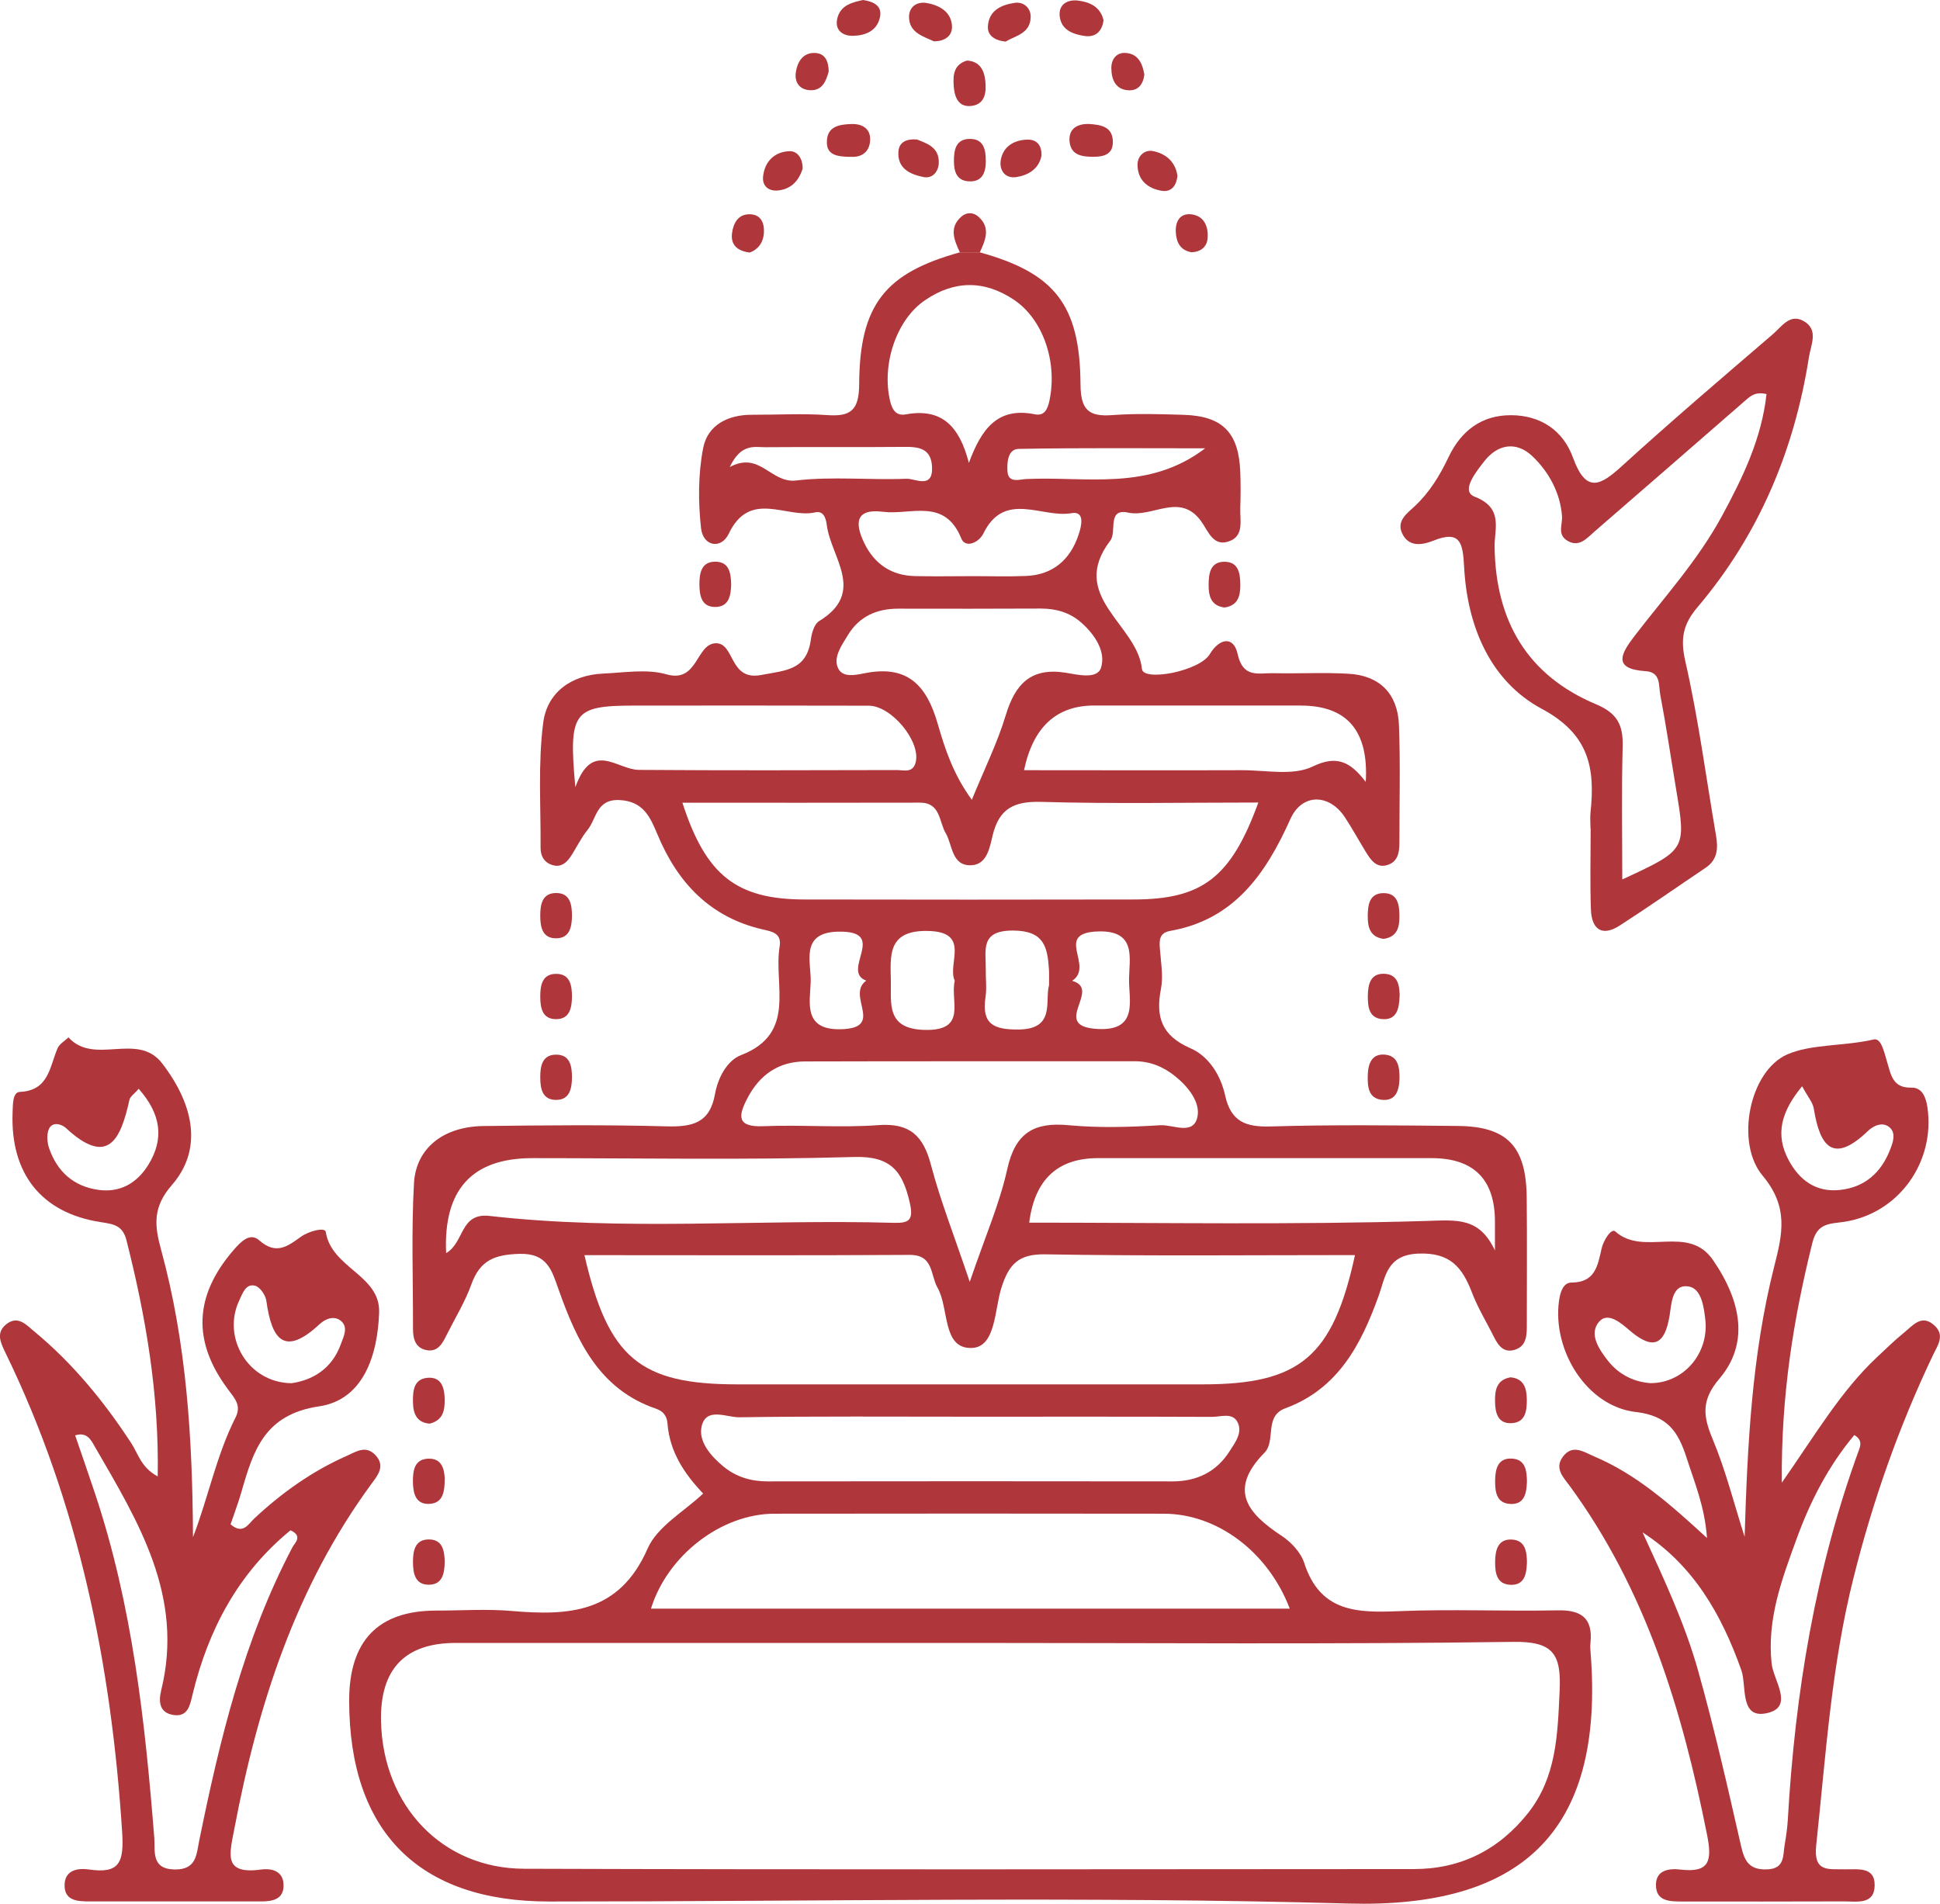
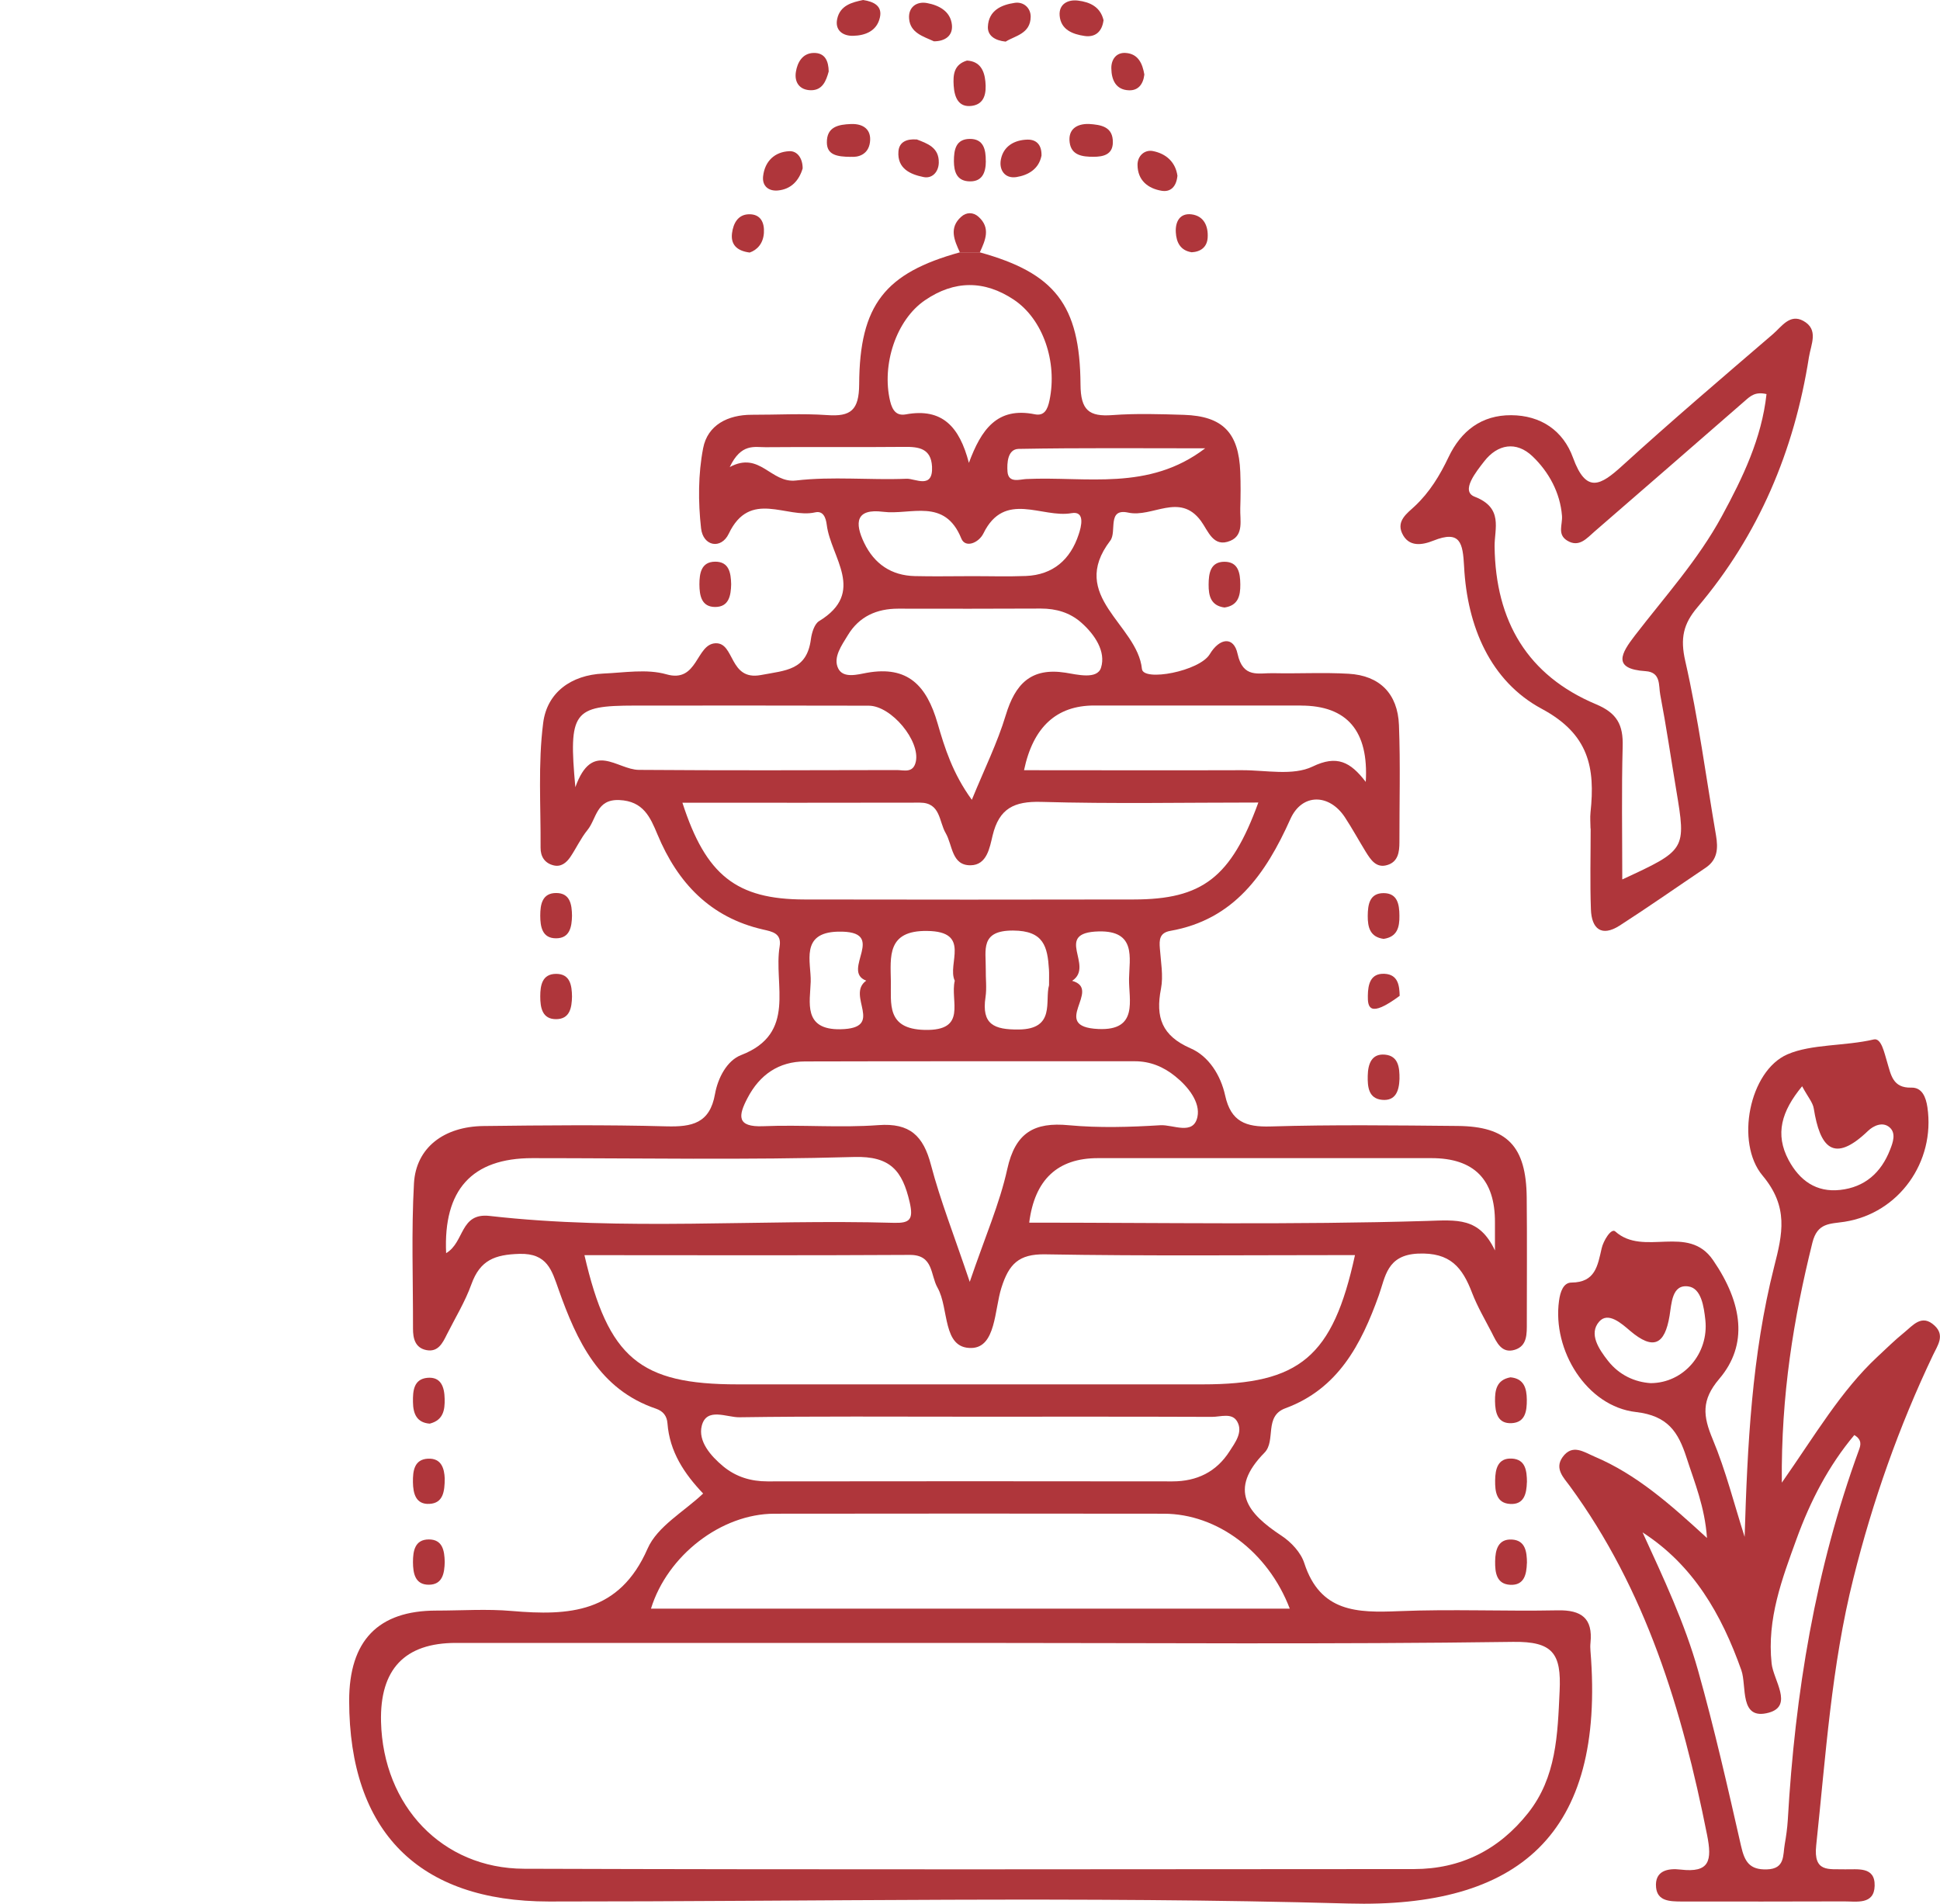
<svg xmlns="http://www.w3.org/2000/svg" width="54" height="53" viewBox="0 0 54 53" fill="none">
  <g clip-path="url(#clip0_2654_1288)">
    <path d="M44.271 45.963C44.265 45.887 44.263 45.813 44.271 45.738C44.342 45.045 44.014 44.818 43.358 44.831C41.885 44.861 40.407 44.793 38.933 44.854C37.781 44.901 36.75 44.888 36.305 43.517C36.21 43.22 35.937 42.929 35.671 42.754C34.723 42.13 34.18 41.477 35.197 40.442C35.523 40.111 35.177 39.427 35.777 39.206C37.242 38.666 37.887 37.439 38.381 36.057C38.563 35.548 38.601 34.941 39.467 34.9C40.371 34.86 40.706 35.285 40.978 35.999C41.125 36.379 41.335 36.737 41.524 37.102C41.659 37.37 41.796 37.691 42.166 37.577C42.516 37.468 42.499 37.129 42.499 36.825C42.499 35.663 42.508 34.502 42.496 33.34C42.483 31.911 41.953 31.357 40.571 31.346C38.836 31.33 37.1 31.308 35.367 31.36C34.681 31.38 34.262 31.231 34.102 30.497C33.978 29.932 33.643 29.401 33.136 29.183C32.343 28.836 32.159 28.323 32.316 27.526C32.385 27.168 32.312 26.779 32.285 26.405C32.265 26.16 32.276 25.969 32.575 25.915C34.346 25.604 35.23 24.337 35.919 22.799C36.243 22.079 37.001 22.093 37.435 22.752C37.639 23.063 37.818 23.391 38.013 23.709C38.153 23.934 38.306 24.177 38.616 24.082C38.915 23.992 38.953 23.722 38.953 23.448C38.951 22.36 38.982 21.273 38.94 20.188C38.907 19.31 38.401 18.806 37.539 18.757C36.839 18.716 36.136 18.757 35.436 18.741C35.031 18.732 34.599 18.892 34.448 18.203C34.341 17.706 33.947 17.757 33.674 18.212C33.389 18.687 31.824 18.982 31.786 18.624C31.66 17.381 29.719 16.605 30.904 15.052C31.095 14.804 30.805 14.14 31.405 14.271C32.079 14.417 32.835 13.701 33.426 14.5C33.632 14.779 33.77 15.259 34.251 15.054C34.627 14.892 34.512 14.478 34.523 14.151C34.534 13.814 34.536 13.476 34.523 13.138C34.481 12.044 34.033 11.585 32.956 11.549C32.294 11.529 31.627 11.507 30.966 11.556C30.313 11.605 30.08 11.423 30.076 10.701C30.062 8.479 29.353 7.601 27.272 7.025H26.718C24.64 7.599 23.926 8.481 23.915 10.698C23.911 11.421 23.68 11.603 23.026 11.556C22.328 11.507 21.624 11.549 20.923 11.547C20.261 11.547 19.696 11.831 19.572 12.477C19.432 13.199 19.432 13.973 19.514 14.707C19.572 15.216 20.077 15.297 20.285 14.858C20.877 13.616 21.892 14.446 22.69 14.264C22.909 14.214 22.987 14.401 23.013 14.613C23.126 15.518 24.119 16.488 22.8 17.291C22.67 17.37 22.596 17.613 22.572 17.791C22.459 18.662 21.881 18.66 21.178 18.793C20.29 18.957 20.456 17.89 19.92 17.908C19.368 17.926 19.43 19.027 18.548 18.772C18.003 18.617 17.376 18.727 16.786 18.752C15.906 18.793 15.23 19.272 15.12 20.121C14.973 21.264 15.055 22.437 15.047 23.598C15.044 23.844 15.162 24.031 15.408 24.091C15.616 24.143 15.764 24.019 15.873 23.862C16.039 23.616 16.166 23.337 16.352 23.108C16.607 22.797 16.593 22.246 17.238 22.273C17.907 22.302 18.1 22.75 18.3 23.229C18.865 24.587 19.776 25.541 21.234 25.876C21.491 25.935 21.763 25.978 21.701 26.351C21.526 27.418 22.189 28.769 20.631 29.372C20.236 29.523 19.982 30.009 19.902 30.457C19.758 31.276 19.259 31.375 18.552 31.357C16.857 31.31 15.16 31.328 13.462 31.348C12.356 31.36 11.581 31.951 11.523 32.94C11.448 34.283 11.499 35.636 11.496 36.985C11.494 37.266 11.559 37.525 11.869 37.586C12.19 37.649 12.319 37.394 12.436 37.156C12.671 36.69 12.948 36.237 13.123 35.749C13.365 35.08 13.775 34.927 14.459 34.907C15.239 34.885 15.361 35.373 15.547 35.895C16.057 37.336 16.682 38.682 18.262 39.218C18.461 39.287 18.563 39.42 18.579 39.625C18.639 40.417 19.047 41.027 19.572 41.579C19.042 42.083 18.297 42.492 18.025 43.114C17.238 44.912 15.833 44.984 14.247 44.849C13.551 44.788 12.846 44.838 12.144 44.838C10.526 44.838 9.718 45.675 9.719 47.35C9.724 50.992 11.656 52.937 15.279 52.937C22.696 52.939 30.118 52.786 37.528 52.993C42.257 53.124 44.69 51.091 44.271 45.963ZM39.846 32.242C41.029 32.242 41.618 32.838 41.612 34.031V34.812C41.173 33.883 40.562 33.964 39.698 33.991C36.019 34.101 32.336 34.038 28.648 34.038C28.799 32.841 29.437 32.242 30.561 32.242H39.846ZM36.21 19.643C37.499 19.643 38.101 20.352 38.016 21.768C37.586 21.206 37.211 21.014 36.535 21.341C35.988 21.604 35.234 21.44 34.572 21.442C32.557 21.449 30.541 21.442 28.504 21.442C28.756 20.241 29.406 19.641 30.457 19.641H36.21V19.643ZM33.546 12.481C31.97 13.683 30.24 13.258 28.564 13.336C28.383 13.345 28.07 13.46 28.044 13.132C28.026 12.893 28.046 12.504 28.352 12.497C30.082 12.465 31.813 12.481 33.546 12.481ZM30.025 14.878C29.794 15.583 29.307 16.004 28.558 16.035C28.041 16.056 27.525 16.038 27.009 16.04C26.492 16.04 25.976 16.051 25.46 16.038C24.813 16.022 24.338 15.702 24.055 15.115C23.784 14.554 23.818 14.151 24.582 14.248C25.349 14.345 26.295 13.847 26.758 14.991C26.869 15.268 27.244 15.115 27.374 14.849C27.964 13.647 29.005 14.433 29.827 14.286C30.215 14.217 30.096 14.669 30.025 14.878ZM25.745 8.36C26.561 7.801 27.399 7.795 28.221 8.344C29.036 8.889 29.435 10.077 29.214 11.14C29.16 11.405 29.067 11.585 28.806 11.534C27.753 11.32 27.312 11.961 26.969 12.886C26.707 11.878 26.226 11.351 25.214 11.536C24.963 11.581 24.844 11.441 24.777 11.169C24.536 10.16 24.941 8.909 25.745 8.36ZM22.155 13.377C21.451 13.458 21.154 12.549 20.312 13.003C20.631 12.333 21.001 12.452 21.311 12.45C22.596 12.438 23.882 12.454 25.169 12.441C25.575 12.436 25.916 12.483 25.943 12.99C25.976 13.631 25.471 13.319 25.238 13.328C24.21 13.37 23.171 13.258 22.155 13.377ZM23.6 17.683C23.915 17.161 24.405 16.945 24.999 16.945C26.324 16.947 27.649 16.949 28.974 16.942C29.398 16.942 29.779 17.053 30.096 17.332C30.472 17.663 30.789 18.138 30.647 18.588C30.541 18.925 29.983 18.779 29.655 18.727C28.695 18.579 28.259 19.04 27.995 19.911C27.764 20.677 27.405 21.401 27.051 22.266C26.517 21.532 26.295 20.819 26.096 20.132C25.792 19.087 25.271 18.527 24.132 18.73C23.873 18.777 23.47 18.896 23.33 18.606C23.182 18.3 23.43 17.964 23.6 17.683ZM17.783 21.433C17.172 21.428 16.485 20.598 16.015 21.915C15.822 19.808 15.957 19.646 17.662 19.643C19.835 19.643 22.007 19.639 24.181 19.646C24.813 19.648 25.621 20.629 25.491 21.208C25.418 21.534 25.158 21.438 24.965 21.438C22.57 21.444 20.177 21.451 17.783 21.433ZM18.995 22.347C21.225 22.347 23.414 22.351 25.606 22.345C26.184 22.345 26.133 22.871 26.324 23.195C26.517 23.529 26.486 24.094 27.015 24.089C27.474 24.085 27.549 23.592 27.629 23.261C27.811 22.502 28.232 22.304 28.979 22.324C30.962 22.381 32.948 22.342 35.026 22.342C34.264 24.436 33.462 25.039 31.558 25.041C28.502 25.046 25.446 25.048 22.39 25.041C20.505 25.037 19.649 24.375 18.995 22.347ZM29.843 27.306C30.479 26.889 29.3 25.962 30.585 25.93C31.634 25.906 31.436 26.675 31.427 27.243C31.416 27.832 31.7 28.699 30.572 28.647C29.191 28.584 30.696 27.544 29.843 27.306ZM27.439 26.982C27.445 26.448 27.275 25.901 28.201 25.906C29.056 25.91 29.158 26.356 29.198 26.993C29.205 27.103 29.2 27.216 29.2 27.429C29.076 27.866 29.389 28.652 28.354 28.661C27.671 28.667 27.317 28.521 27.432 27.758C27.47 27.504 27.434 27.24 27.439 26.982ZM25.734 28.672C24.664 28.645 24.808 27.936 24.797 27.315C24.788 26.637 24.684 25.903 25.801 25.917C27.051 25.928 26.353 26.835 26.576 27.303C26.439 27.866 26.942 28.703 25.734 28.672ZM23.392 28.654C22.342 28.672 22.55 27.893 22.566 27.33C22.581 26.79 22.264 25.966 23.317 25.937C24.768 25.899 23.381 27.029 24.112 27.301C23.534 27.711 24.662 28.631 23.392 28.654ZM20.808 30.567C21.147 29.917 21.679 29.552 22.406 29.55C25.468 29.541 28.531 29.547 31.591 29.545C32.015 29.545 32.385 29.698 32.711 29.962C33.076 30.254 33.415 30.689 33.331 31.092C33.22 31.621 32.651 31.303 32.296 31.326C31.45 31.378 30.594 31.404 29.752 31.326C28.788 31.233 28.261 31.531 28.037 32.548C27.826 33.507 27.423 34.423 26.993 35.686C26.554 34.383 26.175 33.424 25.914 32.433C25.701 31.618 25.325 31.258 24.451 31.323C23.388 31.402 22.313 31.308 21.245 31.353C20.496 31.384 20.549 31.058 20.808 30.567ZM13.628 33.851C12.797 33.757 12.935 34.585 12.418 34.887C12.337 33.123 13.136 32.242 14.816 32.242C17.801 32.242 20.791 32.296 23.776 32.21C24.784 32.181 25.118 32.593 25.32 33.466C25.435 33.962 25.316 34.054 24.881 34.043C21.13 33.937 17.371 34.277 13.628 33.851ZM16.268 34.943C19.301 34.943 22.315 34.954 25.327 34.936C25.989 34.934 25.894 35.494 26.096 35.848C26.424 36.426 26.222 37.547 27.042 37.527C27.72 37.511 27.68 36.462 27.873 35.855C28.081 35.195 28.352 34.907 29.092 34.92C31.959 34.97 34.829 34.941 37.716 34.941C37.1 37.775 36.181 38.54 33.477 38.54H20.529C17.814 38.54 16.93 37.813 16.268 34.943ZM19.534 39.692C19.667 39.17 20.225 39.461 20.58 39.456C22.716 39.425 24.855 39.44 26.991 39.44C29.238 39.44 31.485 39.436 33.732 39.445C33.974 39.447 34.295 39.319 34.439 39.578C34.603 39.87 34.381 40.161 34.226 40.401C33.858 40.978 33.315 41.241 32.635 41.241C28.877 41.236 25.121 41.236 21.362 41.241C20.901 41.241 20.489 41.117 20.134 40.825C19.778 40.53 19.425 40.12 19.534 39.692ZM21.553 42.141C25.167 42.135 28.784 42.137 32.398 42.141C33.883 42.144 35.297 43.202 35.901 44.784H18.12C18.577 43.303 20.073 42.144 21.553 42.141ZM43.412 47.08C43.356 48.295 43.325 49.477 42.532 50.477C41.719 51.501 40.657 52.032 39.363 52.034C31.104 52.039 22.845 52.052 14.586 52.025C12.303 52.018 10.665 50.269 10.606 47.935C10.57 46.471 11.265 45.738 12.691 45.738H26.96C32.012 45.738 37.065 45.779 42.115 45.709C43.225 45.693 43.463 46.033 43.412 47.08Z" fill="#AF363B" />
    <path d="M51.591 43.933C52.127 41.788 52.856 39.715 53.807 37.721C53.931 37.459 54.144 37.18 53.851 36.906C53.492 36.568 53.246 36.901 53 37.099C52.741 37.309 52.502 37.545 52.258 37.772C51.239 38.724 50.534 39.938 49.597 41.277C49.574 38.828 49.925 36.705 50.448 34.596C50.587 34.034 50.937 34.076 51.345 34.013C52.859 33.775 53.871 32.343 53.65 30.828C53.608 30.54 53.499 30.272 53.204 30.279C52.681 30.295 52.635 29.917 52.528 29.566C52.451 29.318 52.369 28.888 52.156 28.938C51.352 29.127 50.425 29.061 49.754 29.352C48.69 29.813 48.298 31.814 49.058 32.724C49.794 33.601 49.617 34.351 49.384 35.263C48.761 37.723 48.639 40.244 48.562 42.785C48.271 41.878 48.039 40.944 47.673 40.068C47.403 39.422 47.35 38.981 47.857 38.385C48.661 37.441 48.511 36.289 47.684 35.083C46.988 34.063 45.756 34.995 44.961 34.283C44.846 34.18 44.628 34.547 44.582 34.754C44.471 35.236 44.407 35.702 43.742 35.706C43.518 35.706 43.429 35.963 43.396 36.21C43.203 37.588 44.165 39.154 45.535 39.31C46.428 39.413 46.714 39.868 46.944 40.577C47.168 41.273 47.454 41.95 47.514 42.817C46.499 41.885 45.557 41.047 44.382 40.55C44.083 40.422 43.766 40.188 43.494 40.566C43.265 40.888 43.525 41.138 43.693 41.367C45.814 44.262 46.824 47.6 47.516 51.08C47.66 51.8 47.589 52.144 46.778 52.048C46.437 52.007 46.051 52.07 46.097 52.547C46.135 52.93 46.487 52.934 46.789 52.937C48.3 52.937 49.814 52.941 51.325 52.934C51.675 52.932 52.169 53.036 52.181 52.498C52.194 51.951 51.7 52.05 51.349 52.041C50.906 52.027 50.472 52.138 50.554 51.375C50.82 48.881 50.977 46.375 51.591 43.933ZM45.947 38.506C45.506 38.477 45.076 38.286 44.759 37.885C44.506 37.561 44.214 37.133 44.515 36.791C44.764 36.51 45.138 36.847 45.377 37.052C46.016 37.592 46.337 37.444 46.472 36.633C46.53 36.291 46.534 35.746 46.997 35.814C47.356 35.864 47.429 36.379 47.469 36.753C47.565 37.678 46.869 38.502 45.947 38.506ZM50.162 30.241C50.324 30.542 50.461 30.693 50.487 30.864C50.658 31.929 51.03 32.413 51.997 31.483C52.147 31.339 52.402 31.22 52.593 31.382C52.785 31.544 52.69 31.807 52.61 32.008C52.362 32.647 51.906 33.052 51.221 33.127C50.556 33.201 50.091 32.865 49.785 32.294C49.402 31.573 49.586 30.939 50.162 30.241ZM49.763 50.672C49.749 50.895 49.718 51.118 49.679 51.339C49.623 51.649 49.694 52.03 49.178 52.043C48.701 52.057 48.562 51.829 48.464 51.399C48.092 49.761 47.72 48.12 47.265 46.504C46.893 45.182 46.306 43.938 45.721 42.661C47.132 43.573 47.917 44.937 48.471 46.499C48.628 46.945 48.404 47.908 49.238 47.679C49.925 47.487 49.362 46.774 49.313 46.31C49.18 45.07 49.603 43.956 50.009 42.839C50.39 41.79 50.897 40.807 51.615 39.951C51.837 40.084 51.791 40.237 51.746 40.361C50.53 43.688 49.965 47.143 49.763 50.672Z" fill="#AF363B" />
-     <path d="M10.34 41.309C10.508 41.079 10.736 40.818 10.453 40.512C10.18 40.221 9.91 40.417 9.644 40.534C8.687 40.958 7.847 41.556 7.08 42.272C6.914 42.425 6.765 42.738 6.418 42.436C6.517 42.139 6.635 41.835 6.723 41.525C7.054 40.372 7.366 39.377 8.882 39.152C10.12 38.97 10.515 37.716 10.553 36.535C10.586 35.495 9.221 35.303 9.068 34.295C9.046 34.157 8.594 34.272 8.374 34.432C8.006 34.698 7.683 34.945 7.215 34.529C6.954 34.299 6.697 34.574 6.486 34.819C5.411 36.075 5.347 37.336 6.342 38.673C6.528 38.925 6.728 39.123 6.557 39.461C6.023 40.514 5.801 41.682 5.372 42.794C5.358 40.082 5.199 37.406 4.485 34.797C4.301 34.121 4.241 33.613 4.787 32.987C5.618 32.033 5.442 30.813 4.512 29.602C3.827 28.715 2.628 29.674 1.906 28.881C1.802 28.98 1.655 29.061 1.602 29.185C1.378 29.703 1.361 30.362 0.552 30.398C0.348 30.405 0.359 30.754 0.35 30.984C0.29 32.67 1.15 33.768 2.797 34.022C3.153 34.079 3.413 34.103 3.521 34.531C4.06 36.66 4.43 38.81 4.39 41.102C3.927 40.856 3.845 40.469 3.652 40.174C2.892 39.011 2.021 37.95 0.953 37.066C0.731 36.883 0.501 36.613 0.182 36.861C-0.129 37.102 0.022 37.388 0.155 37.667C2.198 41.865 3.098 46.344 3.399 50.988C3.455 51.845 3.335 52.172 2.471 52.045C2.174 52.003 1.821 52.057 1.799 52.446C1.773 52.923 2.161 52.935 2.502 52.935C4.088 52.937 5.675 52.937 7.262 52.935C7.57 52.935 7.896 52.887 7.893 52.487C7.893 52.088 7.565 52.005 7.26 52.048C6.2 52.19 6.391 51.616 6.524 50.909C7.178 47.451 8.239 44.172 10.34 41.309ZM6.661 36.201C6.752 36.014 6.834 35.726 7.102 35.794C7.235 35.83 7.39 36.053 7.413 36.208C7.559 37.275 7.902 37.791 8.897 36.863C9.055 36.717 9.307 36.609 9.5 36.782C9.699 36.96 9.562 37.214 9.491 37.41C9.239 38.124 8.678 38.428 8.113 38.508C6.896 38.493 6.172 37.223 6.661 36.201ZM2.728 33.124C2.045 33.025 1.593 32.616 1.367 31.967C1.312 31.805 1.294 31.58 1.361 31.432C1.462 31.209 1.722 31.301 1.833 31.402C3.02 32.503 3.362 31.702 3.603 30.619C3.623 30.524 3.741 30.453 3.86 30.311C4.485 31.017 4.576 31.706 4.128 32.429C3.811 32.94 3.342 33.212 2.728 33.124ZM5.547 51.235C5.465 51.638 5.469 52.052 4.866 52.045C4.197 52.039 4.323 51.523 4.295 51.172C4.038 47.926 3.685 44.701 2.65 41.594C2.469 41.05 2.28 40.507 2.092 39.96C2.42 39.857 2.533 40.086 2.635 40.267C3.847 42.36 5.132 44.437 4.487 47.057C4.408 47.379 4.439 47.683 4.826 47.744C5.234 47.809 5.29 47.465 5.36 47.172C5.801 45.351 6.641 43.785 8.086 42.603C8.441 42.763 8.199 42.965 8.148 43.06C6.794 45.626 6.121 48.413 5.547 51.235Z" fill="#AF363B" />
    <path d="M50.352 9.942C50.41 9.582 50.63 9.175 50.197 8.934C49.819 8.725 49.59 9.096 49.353 9.299C47.944 10.51 46.53 11.714 45.156 12.966C44.551 13.517 44.152 13.751 43.786 12.745C43.512 11.986 42.887 11.563 42.065 11.559C41.242 11.554 40.669 11.993 40.321 12.725C40.077 13.238 39.793 13.706 39.377 14.095C39.168 14.289 38.869 14.498 39.026 14.843C39.208 15.243 39.592 15.174 39.897 15.052C40.657 14.748 40.717 15.124 40.753 15.772C40.839 17.436 41.482 18.964 42.916 19.734C44.23 20.439 44.405 21.373 44.272 22.617C44.256 22.766 44.272 22.917 44.272 23.065H44.276C44.276 23.815 44.256 24.567 44.283 25.314C44.301 25.863 44.582 26.088 45.081 25.769C45.889 25.249 46.678 24.695 47.478 24.157C47.809 23.934 47.826 23.619 47.766 23.263C47.487 21.64 47.275 20.002 46.909 18.401C46.765 17.769 46.856 17.37 47.246 16.909C48.952 14.899 49.943 12.551 50.352 9.942ZM45.807 18.685C46.24 18.714 46.164 19.092 46.213 19.34C46.381 20.22 46.51 21.107 46.658 21.992C46.935 23.655 46.935 23.662 45.156 24.483C45.156 23.216 45.134 21.998 45.167 20.783C45.185 20.182 45.014 19.853 44.425 19.606C42.523 18.807 41.628 17.299 41.602 15.214C41.597 14.717 41.854 14.14 41.047 13.828C40.644 13.672 41.098 13.123 41.311 12.846C41.684 12.364 42.206 12.272 42.658 12.704C43.115 13.141 43.428 13.72 43.478 14.361C43.496 14.609 43.343 14.874 43.618 15.047C43.953 15.257 44.17 14.982 44.387 14.795C45.788 13.585 47.184 12.364 48.582 11.149C48.719 11.03 48.857 10.897 49.171 10.971C49.036 12.205 48.511 13.296 47.93 14.366C47.27 15.585 46.342 16.607 45.504 17.697C45.134 18.179 44.859 18.624 45.807 18.685Z" fill="#AF363B" />
    <path d="M24.024 0C24.327 0.045 24.567 0.169 24.491 0.491C24.407 0.862 24.086 0.99 23.747 0.997C23.461 1.004 23.233 0.844 23.304 0.524C23.386 0.146 23.722 0.063 24.026 0L24.024 0Z" fill="#AF363B" />
    <path d="M25.996 1.15C25.697 1.013 25.336 0.916 25.305 0.52C25.278 0.205 25.509 0.031 25.803 0.085C26.134 0.146 26.459 0.313 26.497 0.695C26.526 0.999 26.3 1.15 25.998 1.15H25.996Z" fill="#AF363B" />
    <path d="M27.995 1.159C27.687 1.128 27.487 0.988 27.498 0.743C27.518 0.29 27.873 0.133 28.247 0.079C28.496 0.043 28.691 0.225 28.689 0.466C28.684 0.941 28.254 0.995 27.995 1.157V1.159Z" fill="#AF363B" />
    <path d="M23.698 4.367C23.279 4.367 23.022 4.304 23.016 3.973C23.007 3.525 23.344 3.466 23.685 3.453C24.031 3.439 24.263 3.606 24.215 3.964C24.166 4.322 23.862 4.38 23.698 4.365V4.367Z" fill="#AF363B" />
    <path d="M30.308 3.451C30.648 3.473 30.987 3.525 30.976 3.973C30.969 4.304 30.71 4.365 30.437 4.365C30.136 4.365 29.821 4.329 29.774 3.964C29.728 3.606 29.961 3.444 30.306 3.451H30.308Z" fill="#AF363B" />
    <path d="M32.773 4.9C32.742 5.202 32.58 5.35 32.339 5.312C31.953 5.249 31.667 5.022 31.663 4.592C31.66 4.342 31.858 4.162 32.088 4.205C32.463 4.277 32.724 4.517 32.775 4.9H32.773Z" fill="#AF363B" />
-     <path d="M15.922 29.991C15.916 30.306 15.86 30.621 15.477 30.621C15.094 30.621 15.038 30.304 15.038 29.989C15.038 29.674 15.094 29.361 15.481 29.361C15.869 29.361 15.918 29.678 15.922 29.993V29.991Z" fill="#AF363B" />
    <path d="M38.955 30.036C38.944 30.363 38.851 30.655 38.47 30.619C38.093 30.583 38.064 30.259 38.071 29.948C38.078 29.622 38.177 29.325 38.554 29.361C38.926 29.397 38.958 29.723 38.955 30.034V30.036Z" fill="#AF363B" />
    <path d="M26.914 1.686C27.268 1.706 27.397 1.947 27.428 2.267C27.459 2.582 27.413 2.897 27.053 2.947C26.683 2.998 26.568 2.715 26.546 2.388C26.526 2.08 26.55 1.796 26.916 1.686H26.914Z" fill="#AF363B" />
    <path d="M22.342 4.689C22.24 5.033 22.016 5.27 21.651 5.303C21.402 5.326 21.21 5.186 21.241 4.907C21.289 4.482 21.569 4.227 21.97 4.209C22.198 4.198 22.344 4.414 22.342 4.691V4.689Z" fill="#AF363B" />
    <path d="M28.988 4.342C28.913 4.707 28.62 4.878 28.29 4.93C27.968 4.979 27.802 4.727 27.86 4.437C27.933 4.065 28.241 3.896 28.598 3.887C28.853 3.881 29.001 4.038 28.99 4.34L28.988 4.342Z" fill="#AF363B" />
    <path d="M27.441 4.482C27.441 4.819 27.33 5.078 26.947 5.047C26.628 5.02 26.555 4.774 26.552 4.491C26.552 4.171 26.603 3.872 26.991 3.867C27.379 3.863 27.441 4.162 27.439 4.482H27.441Z" fill="#AF363B" />
    <path d="M25.513 3.88C25.808 3.993 26.142 4.103 26.131 4.531C26.125 4.788 25.947 4.979 25.706 4.929C25.34 4.855 24.972 4.695 25.008 4.216C25.028 3.948 25.243 3.862 25.513 3.883V3.88Z" fill="#AF363B" />
    <path d="M30.716 0.57C30.672 0.892 30.479 1.042 30.193 1.002C29.865 0.955 29.526 0.831 29.495 0.432C29.471 0.113 29.724 -0.018 30.005 0.016C30.337 0.056 30.632 0.191 30.718 0.567L30.716 0.57Z" fill="#AF363B" />
    <path d="M15.922 25.492C15.916 25.807 15.86 26.122 15.477 26.122C15.094 26.122 15.038 25.805 15.038 25.489C15.038 25.174 15.094 24.861 15.481 24.861C15.869 24.861 15.918 25.179 15.922 25.494V25.492Z" fill="#AF363B" />
    <path d="M11.967 39.634C11.603 39.609 11.499 39.362 11.495 39.031C11.49 38.723 11.514 38.396 11.893 38.358C12.277 38.322 12.37 38.615 12.377 38.941C12.385 39.254 12.339 39.535 11.967 39.632V39.634Z" fill="#AF363B" />
    <path d="M42.047 38.344C42.419 38.38 42.496 38.646 42.499 38.968C42.501 39.281 42.459 39.6 42.078 39.62C41.69 39.641 41.619 39.332 41.614 39.011C41.61 38.698 41.657 38.414 42.044 38.344H42.047Z" fill="#AF363B" />
    <path d="M34.085 16.913C33.706 16.864 33.639 16.591 33.642 16.272C33.644 15.957 33.693 15.641 34.08 15.639C34.47 15.639 34.521 15.952 34.524 16.267C34.528 16.587 34.464 16.859 34.083 16.913H34.085Z" fill="#AF363B" />
    <path d="M20.352 16.263C20.345 16.578 20.292 16.895 19.911 16.898C19.528 16.9 19.47 16.585 19.468 16.27C19.468 15.955 19.521 15.639 19.907 15.637C20.294 15.635 20.345 15.95 20.352 16.265V16.263Z" fill="#AF363B" />
    <path d="M38.514 26.138C38.136 26.088 38.069 25.816 38.071 25.496C38.074 25.181 38.122 24.866 38.51 24.864C38.9 24.864 38.951 25.177 38.953 25.492C38.958 25.811 38.894 26.084 38.512 26.138H38.514Z" fill="#AF363B" />
    <path d="M12.379 41.158C12.379 41.525 12.334 41.845 11.958 41.867C11.574 41.89 11.499 41.581 11.494 41.262C11.49 40.949 11.53 40.629 11.911 40.609C12.292 40.589 12.368 40.892 12.379 41.16V41.158Z" fill="#AF363B" />
    <path d="M42.501 41.264C42.492 41.583 42.424 41.892 42.036 41.869C41.653 41.849 41.613 41.527 41.617 41.214C41.621 40.895 41.692 40.586 42.082 40.606C42.468 40.627 42.499 40.951 42.503 41.261L42.501 41.264Z" fill="#AF363B" />
    <path d="M15.922 27.743C15.916 28.058 15.86 28.373 15.477 28.373C15.094 28.373 15.038 28.055 15.038 27.74C15.038 27.425 15.094 27.112 15.481 27.112C15.869 27.112 15.918 27.43 15.922 27.745V27.743Z" fill="#AF363B" />
    <path d="M12.379 43.483C12.372 43.798 12.319 44.116 11.938 44.118C11.555 44.12 11.497 43.805 11.495 43.49C11.495 43.175 11.548 42.86 11.933 42.857C12.321 42.855 12.372 43.17 12.379 43.485V43.483Z" fill="#AF363B" />
    <path d="M42.501 43.515C42.492 43.834 42.424 44.141 42.036 44.12C41.655 44.1 41.613 43.781 41.617 43.468C41.621 43.148 41.699 42.84 42.082 42.86C42.461 42.88 42.501 43.202 42.503 43.515H42.501Z" fill="#AF363B" />
-     <path d="M38.958 27.725C38.947 28.082 38.88 28.393 38.492 28.373C38.109 28.353 38.069 28.033 38.074 27.72C38.078 27.401 38.147 27.092 38.537 27.11C38.925 27.128 38.953 27.454 38.96 27.725H38.958Z" fill="#AF363B" />
+     <path d="M38.958 27.725C38.109 28.353 38.069 28.033 38.074 27.72C38.078 27.401 38.147 27.092 38.537 27.11C38.925 27.128 38.953 27.454 38.96 27.725H38.958Z" fill="#AF363B" />
    <path d="M20.864 7.03C20.489 6.982 20.338 6.789 20.376 6.492C20.41 6.226 20.536 5.972 20.846 5.965C21.174 5.958 21.283 6.197 21.263 6.489C21.243 6.775 21.081 6.958 20.864 7.032V7.03Z" fill="#AF363B" />
    <path d="M31.853 2.075C31.822 2.345 31.683 2.521 31.43 2.514C31.06 2.505 30.938 2.224 30.934 1.904C30.929 1.659 31.069 1.456 31.333 1.474C31.685 1.497 31.802 1.774 31.853 2.075Z" fill="#AF363B" />
    <path d="M23.067 1.99C22.994 2.256 22.894 2.51 22.579 2.512C22.262 2.512 22.105 2.296 22.154 1.999C22.196 1.74 22.333 1.486 22.639 1.474C22.969 1.463 23.062 1.704 23.067 1.99Z" fill="#AF363B" />
    <path d="M33.172 7.023C32.857 6.976 32.744 6.746 32.729 6.471C32.711 6.177 32.837 5.929 33.163 5.967C33.511 6.01 33.637 6.296 33.615 6.622C33.597 6.879 33.422 7.009 33.172 7.023Z" fill="#AF363B" />
    <path d="M27.273 7.025H26.718C26.563 6.69 26.41 6.345 26.752 6.037C26.898 5.902 27.093 5.902 27.239 6.037C27.581 6.345 27.428 6.69 27.273 7.025Z" fill="#AF363B" />
  </g>
  <defs>
    <clipPath id="clip0_2654_1288">
      <rect width="54" height="53" fill="white" />
    </clipPath>
  </defs>
</svg>